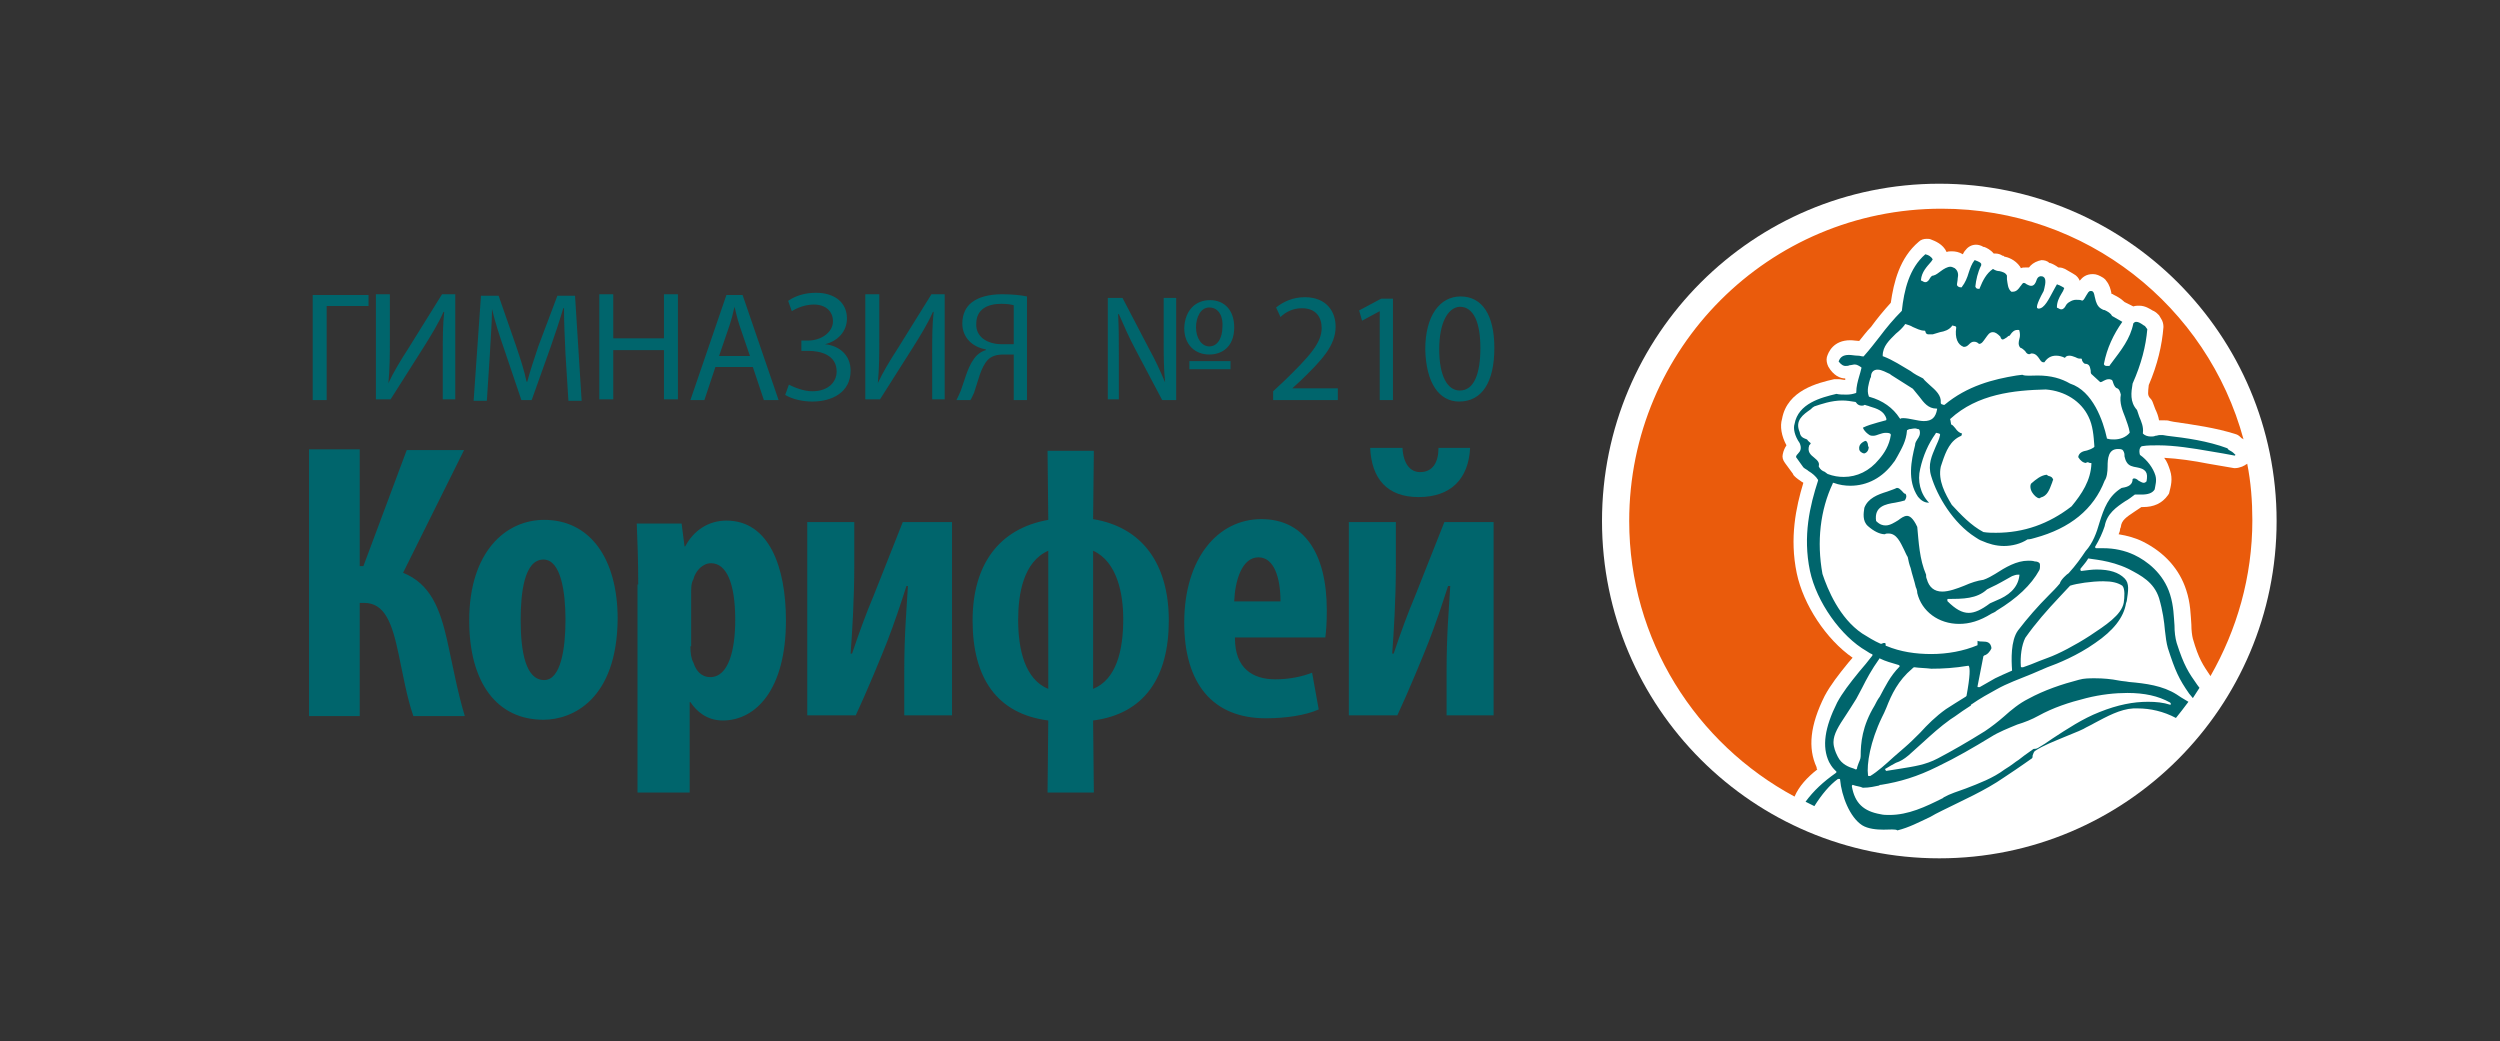
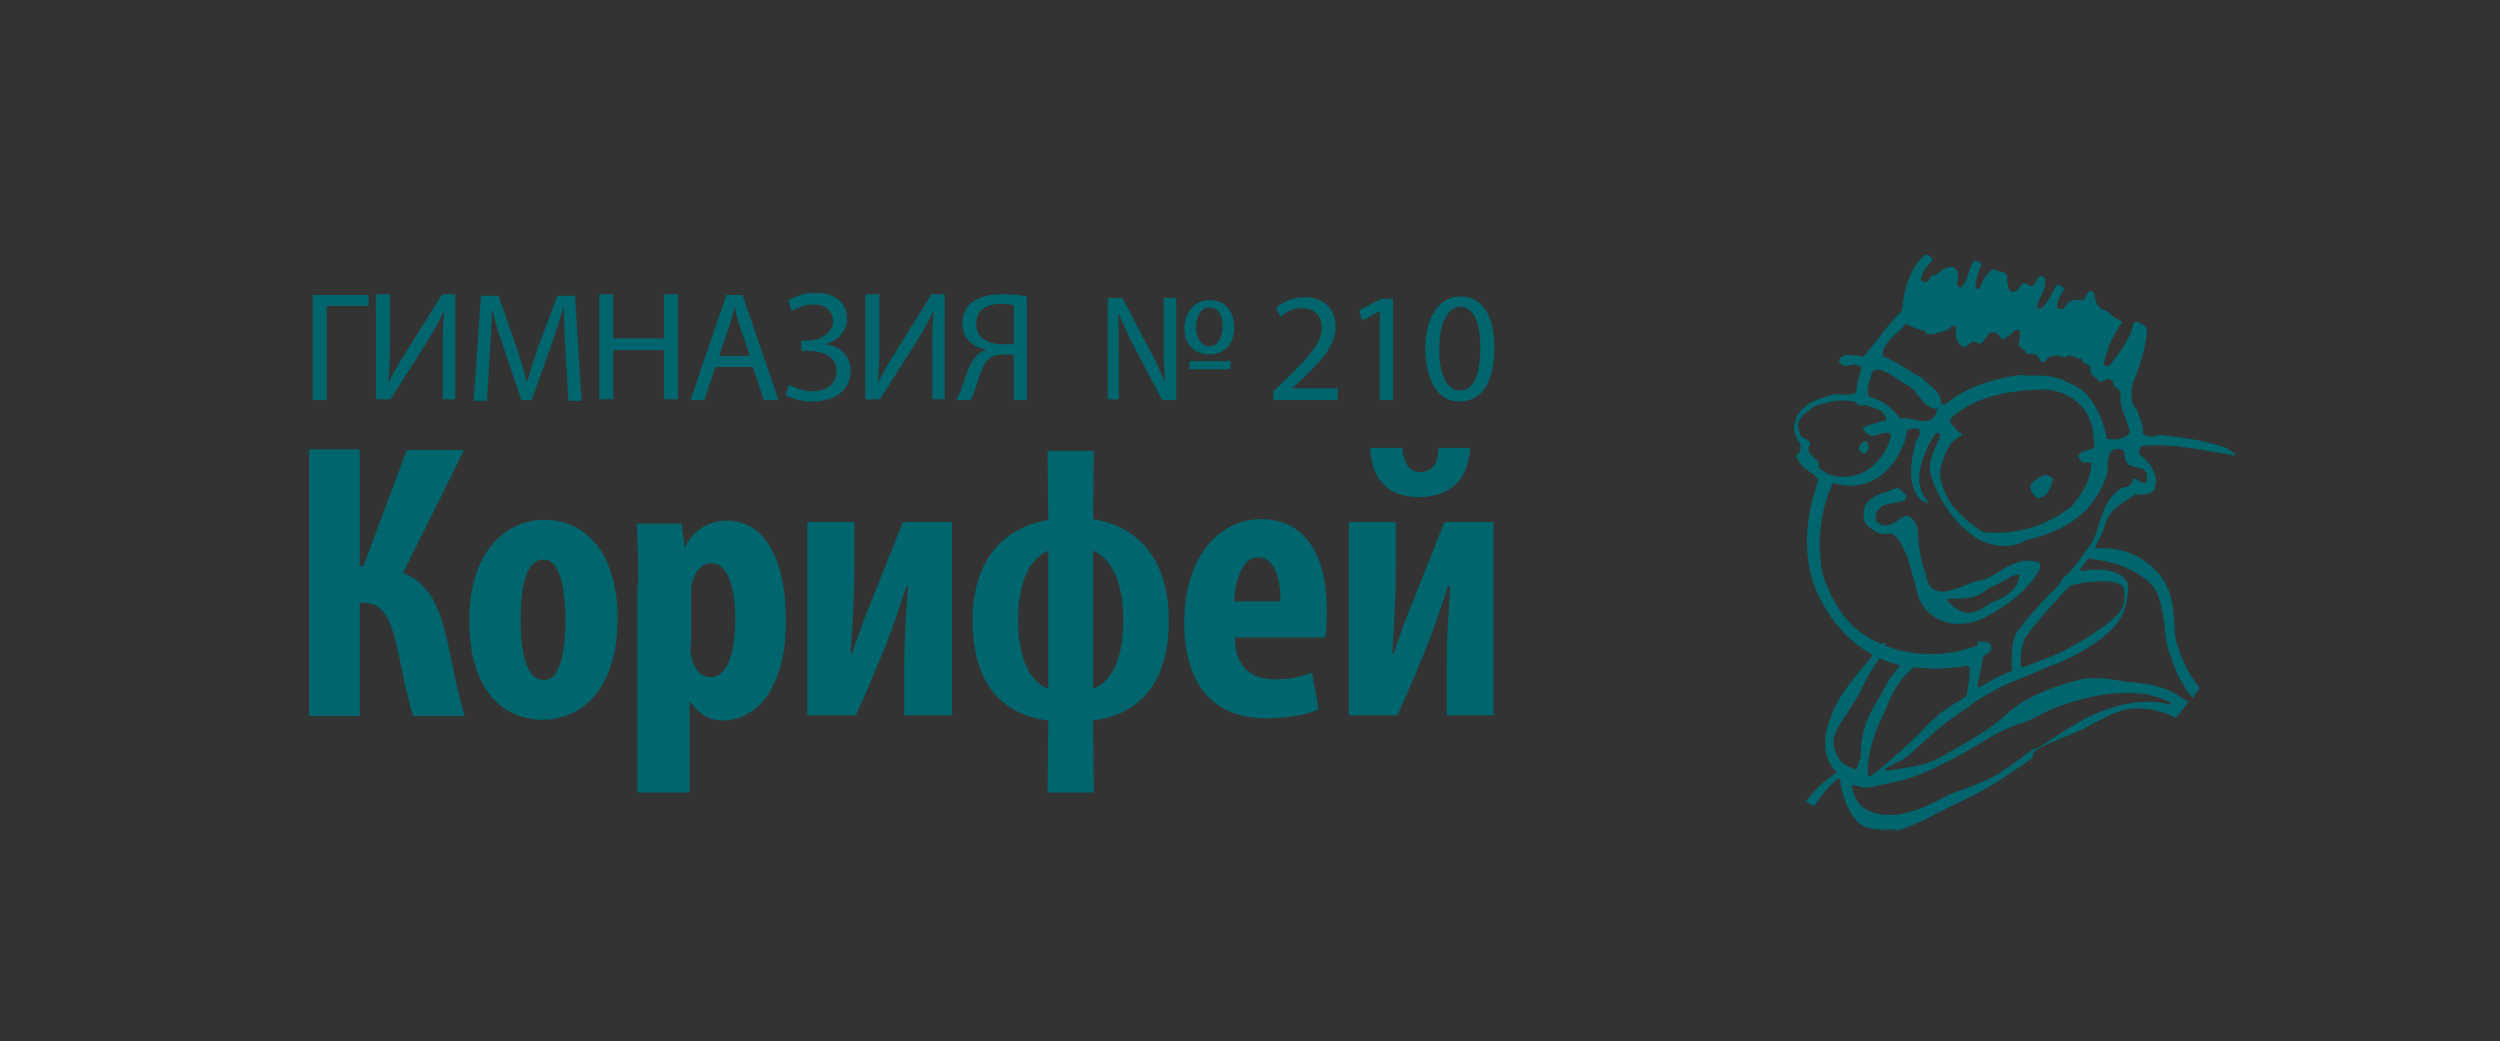
<svg xmlns="http://www.w3.org/2000/svg" id="Layer_1" x="0px" y="0px" width="340.199px" height="141.7px" viewBox="0 0 340.199 141.7" xml:space="preserve">
  <rect x="0" y="0" width="340.199" height="141.7" fill="#333333" stroke="none" />
  <g>
    <g>
-       <circle fill="#FFFFFF" cx="263.9" cy="70.9" r="45.9" />
      <g>
-         <path fill="#EA5B0C" d="M305.5,63.3c0.1-0.1,0.199-0.1,0.3-0.2c0.5,2.5,0.699,5.1,0.699,7.7c0,7.701-2.1,14.9-5.699,21.201 c-1-1.5-1.601-2.301-2.4-5.101c-0.1-0.399-0.2-1.101-0.2-1.899c-0.1-1.301-0.1-2.9-0.699-4.701c-0.9-2.799-2.9-5.1-5.9-6.6 c-1-0.5-2.1-0.8-3.3-1c0.1-0.199,0.2-0.5,0.2-0.699c0-0.101,0.1-0.201,0.1-0.301c0.1-0.9,0.7-1.3,1.9-2.1 c0.3-0.2,0.6-0.4,0.899-0.6c0.101,0,0.101,0,0.2,0c1.5,0,2.6-0.5,3.4-1.6c0.1-0.1,0.199-0.3,0.199-0.4c0.2-0.8,0.5-1.8,0.101-3 c-0.2-0.6-0.4-1.2-0.8-1.7c1.899,0.1,4,0.4,6,0.8c1.199,0.2,2.399,0.4,3.5,0.6c0.1,0,0.199,0,0.199,0c0.301,0,0.601-0.1,0.9-0.2 L305.5,63.3z M247.3,104.7c-0.101-0.1-0.101-0.199-0.101-0.3c-1.199-2.601-0.899-5.7,1.101-9.7c0.8-1.5,1.899-2.9,3.2-4.5 c0.199-0.199,0.399-0.5,0.6-0.699c-3.6-2.5-6.7-7.201-7.6-11.5c-1-4.801-0.101-9,0.899-12.3c-0.1-0.1-0.2-0.1-0.3-0.2 c-0.3-0.2-0.6-0.4-0.9-0.7c-0.1-0.1-0.199-0.2-0.199-0.3L242.9,63c-0.3-0.4-0.399-0.8-0.3-1.2c0.1-0.5,0.3-0.9,0.5-1.2 c-0.7-1.3-0.9-2.6-0.6-3.6c0.699-3.9,4.899-4.9,7.1-5.4c0.1,0,0.3,0,0.4,0c0.1,0,0.1,0,0.199,0c0.301,0,0.601,0.1,0.9,0.1 c0-0.1,0-0.1,0-0.2c-0.7,0-1.6-0.4-2.3-1.6c-0.2-0.4-0.3-0.9-0.2-1.3c0.2-0.7,0.9-2.3,3.2-2.3c0.399,0,0.899,0.1,1.2,0.1 c0.5-0.6,1-1.3,1.6-1.9c0.8-1.1,1.7-2.2,2.7-3.3c0.399-2.8,1.2-6.1,3.8-8.3c0.3-0.3,0.7-0.4,1.1-0.4c0.2,0,0.4,0,0.601,0.1 c0.5,0.2,1.6,0.6,2.1,1.7c0.2-0.1,0.4-0.1,0.7-0.1c0.5,0,1,0.1,1.5,0.4l0,0c0.1-0.2,0.2-0.4,0.4-0.6c0.3-0.4,0.8-0.7,1.399-0.7 c0.3,0,0.7,0.1,1,0.3l0,0c0,0,0,0,0.101,0c0.3,0.1,0.899,0.4,1.3,0.9c0.1,0,0.1,0,0.2,0c0.399,0,0.699,0.1,1,0.3 c0.1,0,0.199,0,0.199,0.1c0.5,0.1,1.5,0.4,2.2,1.4c0,0.1,0.101,0.1,0.101,0.2c0.199-0.1,0.399-0.1,0.6-0.1s0.3,0,0.5,0 c0.3-0.4,0.7-0.7,1.3-0.9c0.101,0,0.3-0.1,0.4-0.1c0.399,0,0.8,0.1,1.1,0.4c0,0,0,0,0.101,0c0.3,0.1,0.699,0.3,1.1,0.6 c0,0,0,0,0.1,0c0.301,0,0.601,0.1,0.801,0.2l1.199,0.7c0.4,0.2,0.7,0.6,0.801,0.9c0.399-0.5,0.899-0.9,1.8-0.9 c0.5,0,0.899,0.2,1.399,0.5c0.101,0.1,0.301,0.2,0.4,0.4c0.5,0.6,0.6,1.2,0.7,1.6c0,0.1,0,0.2,0.1,0.2c0.101,0,0.2,0.1,0.2,0.1 c0.4,0.2,1,0.5,1.5,1l1.2,0.6c0.3-0.1,0.5-0.1,0.8-0.1c0.8,0,1.4,0.4,1.9,0.7c0.1,0,0.199,0.1,0.199,0.1 c0.2,0.1,0.4,0.3,0.601,0.5l0.3,0.5c0.2,0.3,0.3,0.7,0.3,1.1c-0.2,2.5-0.8,5.1-2,7.9c-0.1,1-0.2,1.4,0.2,1.8 c0.2,0.2,0.3,0.4,0.4,0.7c0.1,0.3,0.199,0.5,0.3,0.8c0.2,0.4,0.399,0.9,0.5,1.5c0.2,0,0.399,0,0.7,0c0.3,0,0.5,0,0.8,0.1l0.5,0.1 c2.7,0.4,5.7,0.8,8.5,1.7c0.3,0.1,0.5,0.3,0.7,0.5c0,0,0.1,0.1,0.199,0.1l0.101,0.1c-4.9-18.1-21.4-31.4-41.101-31.4 c-23.5,0-42.5,19-42.5,42.5c0,16.2,9.101,30.3,22.5,37.5C244.8,107,245.9,105.799,247.3,104.7z" />
        <path fill="#00656C" d="M256.3,112.9c-0.9,0-2.101-0.101-2.9-0.601c-1.7-1.1-2.8-4-3-6.199c0-0.1,0-0.1-0.1-0.1c0,0,0,0-0.101,0 h-0.1c-1.1,0.799-2.2,2.1-3.2,3.699c-0.399-0.199-0.8-0.4-1.2-0.6c1.101-1.5,2.4-2.7,4.101-3.9l0.1-0.1V105 c-0.1-0.101-0.2-0.201-0.3-0.301c-0.3-0.3-0.6-0.8-0.7-1c-1-2.1-0.6-4.699,1.101-8.1c0.699-1.301,1.699-2.6,3-4.2 c0.6-0.7,1.199-1.399,1.8-2.2v-0.1c0,0,0-0.1-0.101-0.1c-0.3-0.101-0.5-0.301-0.699-0.4c-3.5-2-6.801-6.7-7.7-10.9 c-1-4.8,0-8.9,1.1-12.3v-0.1c-0.3-0.5-0.8-0.9-1.3-1.2c-0.2-0.2-0.5-0.3-0.7-0.5l-1-1.4c0-0.2,0.2-0.4,0.3-0.5 c0.301-0.3,0.5-0.7,0.2-1.4c-0.7-1-0.899-2-0.7-2.6c0.5-2.8,3.601-3.6,5.7-4.1c0.4,0.1,0.9,0.1,1.4,0.1s0.899-0.1,1.2-0.2 c0.1,0,0.1-0.1,0.1-0.1c0-0.8,0.2-1.5,0.4-2.2c0.1-0.3,0.199-0.7,0.3-1.1c0-0.1,0-0.1,0-0.1c-0.3-0.2-0.601-0.4-0.9-0.4 c-0.2,0-0.5,0.1-0.7,0.1c-0.199,0.1-0.399,0.1-0.6,0.1s-0.5-0.1-0.9-0.6c0.2-0.6,0.601-0.9,1.4-0.9c0.4,0,0.8,0.1,1.2,0.1 c0.3,0,0.5,0.1,0.7,0.1l0,0h0.1c0.8-0.9,1.5-1.8,2.2-2.7c0.899-1.2,1.899-2.4,3-3.5c0.3-2.8,1-5.8,3.2-7.7 c0.399,0.1,0.8,0.3,1,0.7l-0.2,0.3c-0.601,0.7-1.3,1.4-1.4,2.5c0,0.1,0,0.1,0.101,0.1c0.199,0.1,0.3,0.2,0.5,0.2 c0.3,0,0.5-0.3,0.6-0.5c0.2-0.3,0.3-0.4,0.5-0.4c0.4-0.1,0.7-0.4,1-0.6c0.4-0.3,0.9-0.6,1.3-0.6c0.2,0,0.4,0.1,0.601,0.2 c0.5,0.4,0.5,0.9,0.399,1.4c0,0.3-0.1,0.6-0.1,0.9c0.1,0.2,0.3,0.3,0.5,0.3c0.1,0,0.1,0,0.1,0l0,0c0,0,0.101,0,0.101-0.1 c0.399-0.5,0.699-1.2,0.899-1.9c0.2-0.6,0.4-1.2,0.8-1.7c0.101,0,0.2,0.1,0.301,0.1c0.199,0.1,0.5,0.2,0.6,0.4c0,0,0,0.1,0,0.2 c-0.5,1-0.7,2-0.8,2.9c0.1,0.3,0.3,0.3,0.399,0.3c0.101,0,0.101,0,0.101,0l0,0c0.1,0,0.1,0,0.1-0.1c0.4-1,0.9-2,1.8-2.6 c0.301,0.2,0.601,0.3,0.9,0.3c0.4,0.1,0.8,0.2,1,0.6c0,0.1,0,0.3,0,0.5c0.1,0.6,0.1,1.3,0.6,1.7c0,0,0.101,0,0.2,0 c0.5,0,0.8-0.4,1-0.7c0.2-0.2,0.3-0.5,0.5-0.5c0.101,0,0.3,0.1,0.4,0.2c0.2,0.1,0.399,0.2,0.6,0.2c0.4,0,0.601-0.4,0.7-0.7 c0.1-0.3,0.2-0.5,0.5-0.6c0.1,0,0.2,0,0.2,0c0.2,0,0.3,0.1,0.399,0.2c0.301,0.4,0,1.4-0.1,1.8c-1.1,2-0.9,2.2-0.9,2.3 c0,0,0.101,0.1,0.2,0.1c0.8,0,1.4-1.3,2-2.4c0.2-0.4,0.4-0.7,0.5-0.9c0.101,0,0.2,0.1,0.3,0.1c0.2,0.1,0.601,0.3,0.7,0.4 c-0.1,0.3-0.2,0.5-0.399,0.8c-0.301,0.5-0.601,1.1-0.601,1.8c0,0.1,0,0.1,0.101,0.1c0.199,0.1,0.3,0.2,0.5,0.2 c0.3,0,0.5-0.3,0.6-0.5c0.1-0.2,0.3-0.4,0.5-0.5c0.3-0.2,0.6-0.3,0.9-0.3c0.3,0,0.6,0,0.8,0.1l0,0h0.1c0.2-0.1,0.3-0.4,0.5-0.7 c0.2-0.3,0.3-0.6,0.601-0.6c0.1,0,0.199,0,0.3,0.1c0.2,0.2,0.2,0.6,0.3,0.9c0.1,0.5,0.3,1.1,0.8,1.4c0.2,0.1,0.3,0.2,0.5,0.2 c0.4,0.2,0.8,0.4,1,0.8l1.4,0.8c-1.2,1.7-2.101,3.6-2.5,5.7v0.1c0.1,0.2,0.3,0.2,0.399,0.2c0.101,0,0.101,0,0.2,0 c0,0,0,0,0.101,0c0,0,0.1,0,0.1-0.1l0.3-0.4c1.2-1.6,2.5-3.2,2.9-5.3c0.1-0.1,0.2-0.2,0.399-0.2c0.301,0,0.601,0.2,0.9,0.4 c0.1,0.1,0.2,0.1,0.3,0.2l0.3,0.4c-0.199,2.3-0.8,4.7-2,7.4c-0.199,1.2-0.399,2.5,0.601,3.6c0.1,0.3,0.2,0.6,0.3,0.9 c0.3,0.7,0.6,1.4,0.5,2.2V59c0.3,0.3,0.7,0.4,1.1,0.4c0.2,0,0.4,0,0.601-0.1c0.2,0,0.399-0.1,0.6-0.1s0.3,0,0.4,0l0.6,0.1 c2.601,0.3,5.5,0.7,8.2,1.7c0.1,0.2,0.3,0.3,0.5,0.4s0.4,0.3,0.6,0.5l-0.1,0.1c-1-0.2-2.2-0.4-3.4-0.6c-2.3-0.4-4.8-0.8-7-0.8 c-0.8,0-1.5,0-2.1,0.1c-0.2,0-0.3,0.1-0.4,0.3c-0.1,0.2-0.1,0.6,0,0.9c1,0.7,1.801,1.8,2.101,2.8c0.2,0.7,0,1.3-0.101,1.9 c-0.3,0.5-0.899,0.7-1.8,0.7l0,0c-0.2,0-0.5,0-0.8,0l0,0h-0.1c-0.4,0.3-0.9,0.7-1.301,0.9c-1.199,0.8-2.5,1.7-2.8,3.4 c-0.3,0.9-0.7,1.8-1.3,2.8V74.5l0.1,0.1l0,0c0.301,0,0.601,0,1,0c1.5,0,2.9,0.3,4.2,0.9c1.7,0.799,4,2.5,4.9,5.399 c0.5,1.601,0.5,3,0.6,4.2c0,0.9,0.101,1.699,0.3,2.4c1,3.1,1.601,4,2.801,5.699l0.3,0.4c-0.3,0.5-0.601,0.9-0.9,1.4 c-0.2-0.201-0.3-0.4-0.5-0.601c-1.399-2-1.899-3.101-2.899-6.2c-0.2-0.699-0.301-1.5-0.4-2.4c-0.1-1.199-0.3-2.699-0.8-4.399 c-0.7-2.2-2.5-3.101-4-3.899l-0.2-0.101c-2.5-1.2-5.1-1.3-5.4-1.399l0,0c0,0-0.1,0-0.1,0.1c-0.3,0.5-0.7,0.9-1,1.3 c0,0,0,0.101,0,0.2l0.1,0.1l0,0c0.801-0.1,1.5-0.199,2.101-0.199c1.8,0,3,0.399,3.8,1.199c0.7,0.7,0.5,1.7,0.3,3.1l-0.1,0.301 c-0.3,1.9-1.7,3.699-4.2,5.4c-2.4,1.699-5.1,2.799-6.5,3.299c-0.7,0.301-1.4,0.601-2.1,0.9c-1.7,0.7-3.4,1.301-4.801,2.1 c-1.1,0.601-2.199,1.201-3.5,2.101c0,0,0,0,0,0.101l0,0c-0.8,0.5-1.5,1-2.199,1.5L265.4,97.9c-1.399,1-2.6,2.101-3.7,3.101 c-0.699,0.6-1.3,1.199-2,1.799c-0.6,0.5-1.1,0.801-1.699,1c-0.4,0.201-0.9,0.5-1.4,0.801c-0.1,0-0.1,0.1,0,0.199 c0,0.101,0.1,0.101,0.1,0.101l0,0c0.7-0.101,1.301-0.2,1.9-0.3c1.8-0.301,3.4-0.5,5.1-1.4c1.9-1,4-2.199,6.4-3.699 c0.9-0.601,1.8-1.301,2.6-2c1-0.9,2.101-1.801,3.301-2.4c2.199-1.2,4.6-2,6.899-2.6c0.7-0.201,1.4-0.201,2.2-0.201 c1.1,0,2.2,0.101,3.2,0.301c0.5,0.1,0.899,0.1,1.399,0.199c2.301,0.201,4.601,0.5,6.5,1.701L296.8,94.9 c0.3,0.2,0.7,0.399,1,0.601c-0.601,0.799-1.2,1.6-1.7,2.199c-1.7-0.9-3.5-1.3-5.2-1.3c-0.2,0-0.399,0-0.6,0 c-1.8,0.101-3.601,1.101-5.3,2c-0.5,0.3-1,0.5-1.5,0.8c-0.801,0.4-1.7,0.7-2.601,1.1c-1.399,0.601-2.8,1.101-4,1.9 c-0.2,0.2-0.2,0.4-0.3,0.6c0,0.201,0,0.301-0.1,0.4l-1,0.7c-1,0.7-1.301,0.899-2.801,1.899c-2.6,1.801-5.6,3.101-8.399,4.5 c-0.601,0.301-1.2,0.601-1.7,0.9c-1.5,0.7-2.8,1.4-4.4,1.801C258,112.799,257.1,112.9,256.3,112.9z M252.1,106.799L252.1,106.799 C252,106.9,252,106.9,252,107c0.399,2.299,1.6,3.399,3.899,3.799c0.4,0.101,0.8,0.101,1.2,0.101c2.6,0,4.9-1.101,7.3-2.3 l0.101-0.1c0.899-0.5,1.899-0.801,3-1.201c1.8-0.699,3.699-1.399,5.3-2.6c1-0.6,1.399-1,1.899-1.3c0.5-0.399,0.9-0.7,1.9-1.399 c0.1-0.101,0.2-0.101,0.3-0.101c0.101,0,0.2,0,0.4-0.101c0.7-0.399,1.3-0.799,2-1.299c2-1.301,4.1-2.701,6.399-3.601 c2.5-1,4.601-1.399,6.601-1.399c1.1,0,2.1,0.1,3,0.399l0,0c0.1,0,0.1,0,0.1-0.101c0-0.1,0-0.1-0.1-0.199 c-1.601-0.9-3.5-1.301-5.8-1.301c-1.7,0-3.601,0.201-5.601,0.701c-2.399,0.6-4.5,1.299-6.5,2.399 c-0.899,0.5-1.899,0.899-2.899,1.2c-1.2,0.5-2.5,1-3.601,1.699c-2.3,1.4-4.7,2.801-7.2,4c-2.8,1.4-5.199,2.101-7.699,2.5 c-0.101,0-0.2,0-0.301,0.101c-0.5,0.101-1.3,0.3-2.199,0.3l0,0C253.1,107,252.6,107,252.1,106.799L252.1,106.799z M260.5,90.799 C260.5,90.799,260.4,90.799,260.5,90.799c-0.101,0-0.2,0.101-0.301,0.201c-1.899,1.6-2.8,3.5-3.5,5.299 c-0.199,0.5-0.399,0.9-0.6,1.301c-1.6,3.3-2.1,6.4-1.9,7.9c0,0,0,0.1,0.101,0.1c0,0,0,0,0.1,0h0.101c1-0.6,2.1-1.6,3.199-2.6 c0.5-0.4,1-0.9,1.5-1.301c0.7-0.6,1.4-1.3,2.101-2c1-1.1,2.1-2.199,3.5-3.199c0.8-0.5,1.7-1.101,2.7-1.701l0.1-0.1 c0.5-2.699,0.5-3.8,0.3-4.1h-0.1l0,0c-1.8,0.3-3.4,0.4-5,0.4C262,90.9,261.199,90.9,260.5,90.799L260.5,90.799z M255.8,89.6 c0,0-0.101,0-0.101,0.1c-1,1.4-1.699,2.7-2.3,3.9c-0.3,0.6-0.6,1.1-0.8,1.5c-0.5,0.8-1,1.6-1.4,2.199 c-1,1.5-1.699,2.601-1.699,3.701c0,0.699,0.3,1.399,0.5,1.799l0.1,0.201c0.5,1,1.5,1.399,2.2,1.6l0.2,0.1l0,0h0.1l0.1-0.1 c0-0.2,0.101-0.4,0.2-0.7c0.101-0.3,0.3-0.601,0.3-1c0-1.8,0.2-4.101,1.9-6.899c0.2-0.4,0.4-0.801,0.7-1.201 c0.7-1.299,1.399-2.799,2.7-4.1v-0.1l-0.101-0.1C257.4,90.2,256.6,90,255.8,89.6L255.8,89.6z M269.1,87.2 c0.2,0.1,0.5,0.1,0.7,0.1c0.6,0,1.1,0.101,1.2,0.9c-0.2,0.5-0.601,0.9-1,1l-0.101,0.1c-0.1,0.5-0.5,2.5-0.8,4.101 c0,0.101,0,0.101,0.1,0.101h0.101c0,0,0,0,0.1,0c0.7-0.4,1.4-0.801,2.101-1.201c0.6-0.299,1.3-0.6,2.2-1c0.1,0,0.1-0.1,0.1-0.1 c-0.1-1.4-0.2-4,0.8-5.4c1.3-1.699,2.7-3.299,4.2-4.799c0.5-0.5,1-1,1.5-1.601c0.1-0.5,1-1.3,1.2-1.399c1-1.101,1.7-2.101,2.3-3 c1-1.101,1.5-2.5,1.9-3.9c0.6-1.9,1.199-3.6,3-4.7c0.5-0.1,1.5-0.2,1.5-1.2c0.1-0.1,0.199-0.1,0.199-0.1c0.2,0,0.4,0.1,0.601,0.3 c0.2,0.1,0.5,0.3,0.7,0.3c0.199,0,0.3-0.1,0.399-0.2c0.101-0.6,0.101-1-0.1-1.3c-0.3-0.4-0.7-0.5-1.2-0.6 c-0.6-0.1-1.1-0.2-1.4-0.7c-0.199-0.3-0.199-0.5-0.3-0.8c0-0.3,0-0.5-0.2-0.8l-0.1-0.1c-0.2-0.1-0.4-0.1-0.6-0.1 c-1.301,0-1.4,1.3-1.4,2.4c0,0.7-0.1,1.5-0.4,1.9c-1.5,3.9-4.699,6.5-9.5,7.8c-0.3,0.1-0.699,0.2-1,0.2 C275,74,273.8,74.299,272.7,74.299c-1.101,0-2.101-0.299-3-0.699c-0.301-0.1-0.601-0.301-0.9-0.5c-3-1.9-5.2-5.6-6-8.3 c-0.5-1.6,0.1-2.8,0.6-4c0.2-0.5,0.5-1,0.601-1.6v-0.1L263.9,59l-0.399-0.1c0,0-0.101,0-0.101,0.1c-1,1.4-1.699,3-2.1,4.8 c-0.4,1.6,0,3.4,1.2,4.6l0,0c0,0,0,0-0.101,0l0,0c-0.5,0-1-0.3-1.399-0.8c-1.5-2.2-0.9-5-0.4-7c0-0.4,0.2-0.6,0.3-0.8 c0.2-0.3,0.5-0.7,0.301-1.3l-0.101-0.1c-0.2,0-0.3-0.1-0.5-0.1c-0.3,0-0.6,0.1-0.8,0.1l-0.2,0.1c-0.1,0-0.1,0.1-0.1,0.1 c-0.101,1.4-0.7,2.4-1.3,3.5c-0.2,0.3-0.301,0.6-0.5,0.8c-1.5,2.1-3.601,3.2-5.9,3.2c-0.7,0-1.5-0.1-2.3-0.4l0,0 c-0.101,0-0.101,0-0.101,0.1C247.7,69.4,247.2,73.7,248,78.1c0.7,2.1,2.3,6,5.399,8.1c0.801,0.5,1.601,1,2.5,1.4c0,0,0,0,0.101,0 h0.1c0.101-0.1,0.2-0.1,0.3-0.1h0.101c0.1,0,0.1,0.199,0.1,0.299c0,0.101,0,0.101,0.101,0.101c1.899,0.8,4,1.101,6.1,1.101 c2.2,0,4.4-0.4,6.3-1.201V87.2z M286.199,79.1c-1.6,0-3.6,0.3-4.5,0.6c-0.6,0.6-1,1.1-1.5,1.6c-1.6,1.701-3.199,3.5-4.6,5.5 c-0.5,1-0.7,2.5-0.6,3.9c0,0,0,0.1,0.1,0.1c0,0,0,0,0.1,0c0,0,0,0,0.101,0l1.1-0.399c0.7-0.3,1.5-0.601,2.3-0.899 c1.4-0.5,3.7-1.701,5.7-3c2.101-1.4,4.3-2.801,4.601-4.5c0.1-0.701,0.199-1.9-0.2-2.301C288.199,79.299,287.4,79.1,286.199,79.1z M266.9,59.3c-1.5,0.6-2.1,2.1-2.6,3.6l-0.2,0.6c-0.4,1.9,0.6,3.7,1.5,5.2c1.2,1.3,2.6,2.8,4.3,3.7 c0.601,0.101,1.2,0.101,1.7,0.101c3.8,0,7.2-1.201,10.3-3.601c1.4-1.7,2.601-3.5,2.7-5.8c0-0.1,0-0.1-0.1-0.1H284.4 c-0.1,0-0.2-0.1-0.3-0.1s-0.2,0-0.2,0.1c-0.399,0-0.8-0.3-1.1-0.8c0.1-0.6,0.6-0.8,1.2-0.9c0.3-0.1,0.6-0.2,0.899-0.4L285,60.8 v-0.1c-0.101-1.4-0.2-2.8-0.801-4c-1-2.1-3.199-3.5-5.8-3.7c-4.3,0.1-9.3,0.6-13,4c0,0-0.1,0.1,0,0.1l0.101,0.6 c0,0,0,0.1,0.1,0.1c0.2,0.1,0.3,0.3,0.5,0.5c0.2,0.3,0.5,0.6,0.9,0.7L266.9,59.3z M246.4,60.3c0,0.1-0.1,0.2-0.2,0.3 c-0.3,0.9,0.2,1.3,0.7,1.7c0.5,0.4,0.7,0.7,0.601,1.1v0.1c0.199,0.4,0.5,0.6,0.8,0.7c0.1,0.1,0.3,0.2,0.399,0.3 c0.801,0.3,1.5,0.4,2.2,0.4c1.8,0,3.5-0.8,4.8-2.4c0.7-0.8,1.4-1.9,1.601-3.3c0-0.1,0-0.1-0.101-0.2 c-0.199-0.1-0.399-0.1-0.6-0.1c-0.3,0-0.6,0.1-0.9,0.2c-0.3,0.1-0.5,0.2-0.8,0.2c-0.2,0-0.3,0-0.5-0.1c-0.3-0.2-0.7-0.5-0.899-1 c0.6-0.3,1.3-0.5,2-0.7c0.399-0.1,0.699-0.2,1.1-0.3c0.1,0,0.1-0.1,0.1-0.2c-0.3-1.1-1.3-1.4-2.3-1.7c-0.2-0.1-0.399-0.1-0.6-0.2 l0,0h-0.101c-0.1,0.1-0.199,0.1-0.399,0.1c-0.3,0-0.601-0.2-0.7-0.4c0,0,0,0-0.1-0.1c-0.601-0.1-1.2-0.2-1.801-0.2 c-1.5,0-2.899,0.5-3.8,0.8c-0.2,0.1-0.3,0.2-0.5,0.4c-1,0.7-2.2,1.5-1.5,3.1c0.101,0.7,0.5,0.8,1,1 C246.1,60.1,246.3,60.2,246.4,60.3z M277.3,51.1c1.8,0,3.2,0.4,4.399,1.1c3.101,1,4.5,5.1,5,7.4c0,0.1,0,0.1,0.101,0.1 c0.3,0.1,0.6,0.1,0.899,0.1c0.801,0,1.601-0.3,2.101-0.9v-0.1c-0.101-0.7-0.4-1.4-0.601-2c-0.399-1-0.8-2-0.6-3.1 c-0.1-0.4-0.2-0.8-0.6-0.9c-0.301-0.2-0.4-0.6-0.5-0.9l-0.101-0.2c-0.1,0-0.2-0.1-0.399-0.1c-0.301,0-0.5,0.1-0.7,0.2 c-0.2,0.1-0.3,0.2-0.5,0.2l-1.2-1.1c-0.1-0.1-0.1-0.3-0.1-0.5c-0.101-0.4-0.101-0.9-0.801-0.9c-0.199-0.1-0.399-0.4-0.399-0.6 c0,0,0-0.1-0.101-0.1h-0.1l0,0H283c-0.2,0-0.4-0.1-0.601-0.2c-0.3-0.1-0.5-0.2-0.8-0.2s-0.5,0.1-0.6,0.3 c-0.4-0.2-0.801-0.3-1.2-0.3c-0.7,0-1.2,0.3-1.601,0.9h-0.1c-0.3,0-0.4-0.2-0.6-0.5c-0.2-0.3-0.5-0.7-1-0.7H276.4 c-0.2,0.1-0.2,0.1-0.3,0.1c-0.2,0-0.4-0.2-0.5-0.4c-0.2-0.2-0.4-0.4-0.7-0.5c-0.3-0.4-0.2-0.8-0.1-1.2c0.1-0.3,0.1-0.7,0-1.1 c0,0,0-0.1-0.101-0.1c-0.1,0-0.199,0-0.199,0c-0.4,0-0.7,0.3-0.9,0.6c-0.1,0.1-0.1,0.2-0.2,0.2c-0.1,0-0.2,0.1-0.3,0.2 c-0.2,0.1-0.4,0.3-0.6,0.3c0,0-0.2,0-0.301-0.4c-0.399-0.4-0.699-0.6-1-0.6c-0.5,0-0.699,0.4-1,0.8c-0.3,0.4-0.5,0.8-0.899,0.8 c-0.2-0.2-0.4-0.3-0.7-0.3s-0.5,0.2-0.7,0.4c-0.2,0.2-0.399,0.3-0.6,0.3h-0.101c-0.8-0.3-1.2-1.2-1-2.6c0-0.1,0-0.1-0.1-0.2 l-0.4-0.1c0,0-0.1,0-0.1,0.1c-0.4,0.5-1,0.7-1.601,0.8c-0.3,0.1-0.699,0.2-1,0.3h-0.1c-0.1,0-0.2,0-0.4,0 c-0.199,0-0.399,0-0.5-0.4c0-0.1-0.1-0.1-0.1-0.1c-0.6,0-1.1-0.3-1.6-0.5c-0.301-0.2-0.7-0.3-1-0.4l0,0c0,0-0.101,0-0.101,0.1 c-0.3,0.4-0.7,0.8-1.2,1.2c-0.899,0.9-1.8,1.7-1.8,3c0,0.1,0,0.1,0.101,0.1c1.3,0.5,2.5,1.3,3.699,2c0.5,0.4,1.101,0.7,1.7,1 c0.2,0.3,0.601,0.6,0.9,0.9c0.8,0.7,1.6,1.4,1.5,2.4c0,0.1,0,0.1,0.1,0.2l0.3,0.1h0.101c3.1-2.6,6.7-3.5,9.8-4l0.8-0.1 C275.6,51.2,276.4,51.1,277.3,51.1z M259,56.9c0.399,0,0.899,0.1,1.399,0.2s1,0.2,1.4,0.2c1.1,0,1.6-0.5,1.8-1.6v-0.1h-0.1l0,0 c-1.101,0-1.7-0.8-2.301-1.6c-0.3-0.4-0.6-0.7-0.899-1.1l-3-1.9l-0.101-0.1c-0.5-0.2-1.1-0.6-1.699-0.6c-0.4,0-0.9,0.2-0.9,1 l-0.1,0.2c-0.2,0.7-0.5,1.6-0.2,2.4c0,0,0,0.1,0.1,0.1c1.8,0.5,3.2,1.5,4.101,2.9l0.1,0.1l0,0C258.699,56.9,258.8,56.9,259,56.9z M266.6,84.9c-2.8,0-5.1-1.7-5.7-4.2c0-0.3-0.1-0.6-0.2-0.8c-0.199-0.899-0.5-1.7-0.699-2.601c-0.2-0.5-0.301-1-0.4-1.5 c-0.2-0.299-0.3-0.6-0.5-1c-0.5-1-1-2.199-2.1-2.199c-0.2,0-0.4,0-0.5,0.1c-0.7,0-1.5-0.4-2.301-1.1c-0.8-0.7-0.6-1.8-0.5-2.5 c0.5-1.3,1.801-1.8,3.101-2.2c0.5-0.2,0.899-0.3,1.3-0.5c0,0,0,0,0.1,0c0.2,0,0.4,0.2,0.601,0.4c0.2,0.2,0.3,0.4,0.5,0.4 c0.2,0.3,0.1,0.6-0.101,0.9c-0.3,0.1-0.8,0.2-1.3,0.3c-1.3,0.2-2.899,0.5-2.6,2.5c0.5,0.5,0.899,0.601,1.3,0.601 c0.6,0,1.2-0.4,1.7-0.701c0.399-0.3,0.8-0.6,1.2-0.6c0.3,0,0.8,0.2,1.399,1.5c0.2,2.1,0.3,4.4,1.2,6.5c0,0.2,0,0.4,0.1,0.6 c0.301,1.101,1,1.701,2.101,1.701c0.899,0,2-0.4,3-0.801c0.899-0.4,1.8-0.699,2.6-0.8c0.3-0.101,0.5-0.2,0.7-0.3l0.2-0.1 c0.2-0.101,0.5-0.301,0.7-0.4c1.399-0.9,2.899-1.801,4.5-1.801c0.3,0,0.6,0,0.899,0.101c0.3,0,0.5,0.101,0.601,0.2 c0.1,0.1,0.1,0.199,0.1,0.4c0,0.199,0,0.399-0.1,0.6c-1.101,2-3,3.8-5.801,5.5c-0.199,0.199-0.5,0.3-0.699,0.4 C269.4,84.5,268,84.9,266.6,84.9L266.6,84.9z M274.6,78.2c-0.3,0-0.5,0.1-0.8,0.2c-1.101,0.601-1.9,1.101-2.8,1.5 c-0.2,0.101-0.4,0.2-0.601,0.3C269,81.5,267.1,81.5,265.1,81.5c-0.1,0-0.1,0-0.1,0.1s0,0.1,0,0.199 c1.1,1.101,2,1.601,2.899,1.601c0.8,0,1.7-0.399,2.9-1.3c0,0,0.7-0.301,0.899-0.4c1.5-0.6,2.9-1.6,3.101-3.4v-0.1 C274.699,78.2,274.699,78.2,274.6,78.2L274.6,78.2z M277.5,67.8c-0.301,0-0.7-0.4-0.9-0.7c-0.3-0.4-0.4-1-0.2-1.3 c0.7-0.6,1.3-1.1,2.101-1.2c0.1,0.1,0.3,0.2,0.399,0.2c0.3,0.1,0.4,0.2,0.5,0.5c-0.1,0.1-0.1,0.3-0.2,0.5 c-0.3,0.8-0.6,1.7-1.5,1.9C277.6,67.8,277.6,67.8,277.5,67.8z M253.699,61.7c-0.3,0-0.699-0.3-0.699-0.6 c-0.101-0.7,0.6-1,0.8-1.1h0.1c0.101,0,0.3,0.3,0.3,0.6c0,0.1,0,0.2,0.101,0.2C254.3,61.2,254.1,61.6,253.699,61.7L253.699,61.7z " />
      </g>
    </g>
    <g>
      <path fill="#00656C" d="M48.95,61.243v15.8h0.5l5.9-15.8h7.8l-8.3,16.699c3.7,1.5,5,4.801,6,9.2c0.8,3.601,1.4,7,2.4,10.3h-7 c-0.9-2.6-1.4-5.6-2-8.399c-0.9-4.3-1.9-7-4.7-7h-0.6v15.399h-6.9v-36.3h6.9V61.243z M73.95,97.942c-6.3,0-10.1-5-10.1-13.5 c0-9.399,5-13.699,10.2-13.699c6.2,0,10,5.199,10,13.5C83.95,95.142,77.95,97.942,73.95,97.942L73.95,97.942z M74.051,92.542 c2.3,0,2.9-4.4,2.9-8.2c0-3.7-0.6-8.2-3-8.2c-2.6,0-3.1,4.5-3.1,8.2C70.85,88.743,71.551,92.542,74.051,92.542L74.051,92.542z M86.85,79.542c0-3.2-0.1-5.8-0.2-8.3h6.1l0.4,3.1h0.1c1.1-2.1,3.1-3.5,5.6-3.5c5.8,0,8.1,6.3,8.1,13.6 c0,9.4-4.1,13.601-8.6,13.601c-2.2,0-3.6-1.3-4.4-2.5h-0.1v12.3h-7.1v-28.3H86.85z M93.95,87.942c0,0.9,0.1,1.7,0.4,2.2 c0.5,1.601,1.5,2,2.3,2c2.5,0,3.4-3.7,3.4-7.8c0-5-1.2-7.7-3.3-7.7c-1.1,0-2.1,1-2.4,2.2c-0.3,0.5-0.3,1.2-0.3,1.9v7.199H93.95z M116.251,71.142v5.7c0,4.8-0.3,9.4-0.5,12.1h0.2c0.9-2.699,2-5.699,2.9-7.8l4-10.1h6.7v26.3h-6.5v-5.8c0-5.3,0.3-8.3,0.5-11.8 h-0.2c-0.9,2.8-1.6,4.899-2.6,7.5c-0.7,1.8-2.8,6.899-4.3,10.1h-6.6v-26.3h6.4V71.142z M148.85,61.342l-0.1,9.3 c6.7,1.101,10.3,6.101,10.3,13.8c0,7.7-3.3,12.7-10.3,13.601l0.1,9.8h-6.3l0.1-9.8c-7-0.9-10.3-5.8-10.3-13.601 c0-7.5,3.5-12.5,10.3-13.699l-0.1-9.4H148.85z M142.651,74.942c-3.4,1.5-4.1,5.9-4.1,9.4c0,4,0.9,8.1,4.1,9.4V74.942z M148.751,93.743c3.2-1.301,4.1-5.301,4.1-9.5c0-3.4-0.8-7.801-4.1-9.301V93.743z M168.051,86.842c0,4.1,2.4,5.6,5.5,5.6 c2,0,3.699-0.399,5-0.899l0.899,5c-1.8,0.8-4.5,1.2-7.2,1.2c-7.2,0-11.1-4.7-11.1-13c0-8.801,4.6-14.101,10.5-14.101 c5.699,0,8.9,4.5,8.9,12.4c0,1.899-0.101,2.899-0.201,3.7h-12.299V86.842z M174.25,81.842c0-3.3-0.9-6-3-6c-2.3,0-3.2,3.3-3.3,6 H174.25z M189.95,71.142v5.7c0,4.8-0.3,9.4-0.5,12.1h0.2c0.9-2.699,2-5.699,2.9-7.8l4-10.1h6.699v26.3h-6.4v-5.8 c0-5.3,0.301-8.3,0.5-11.8h-0.299c-0.9,2.8-1.601,4.899-2.601,7.5c-0.7,1.8-2.8,6.899-4.3,10.1h-6.6v-26.3h6.399V71.142z M190.85,60.942c0.101,2.101,1,3.301,2.4,3.301c1.7,0,2.5-1.301,2.5-3.301h4.301c-0.201,4.2-2.601,6.7-7,6.7 c-4.301,0-6.4-2.5-6.601-6.7H190.85z M50.151,40.042v1.6h-5.7v12.8h-1.9v-14.3h7.6V40.042z M53.051,40.042v6c0,2.3,0,4.1-0.2,6.1 l0,0c0.7-1.5,1.6-3,2.7-4.7l4.6-7.399h1.8v14.3h-1.7v-6.1c0-2.301,0-4,0.2-5.801h-0.1c-0.7,1.601-1.7,3.2-2.7,4.801l-4.5,7.1h-2 v-14.3H53.051z M76.95,48.142c-0.1-2-0.2-4.399-0.2-6.2h-0.1c-0.5,1.7-1.1,3.5-1.8,5.5l-2.5,7h-1.4l-2.3-6.8 c-0.7-2-1.3-3.899-1.7-5.6l0,0c0,1.8-0.2,4.2-0.3,6.3l-0.4,6.2h-1.8l1-14.3h2.4l2.4,6.899c0.6,1.8,1.1,3.3,1.4,4.8h0.1 c0.4-1.5,0.9-3,1.5-4.8l2.6-6.899h2.4l0.9,14.3h-1.8L76.95,48.142z M83.45,40.042v6h6.9v-6h1.9v14.3h-1.9v-6.7h-6.9v6.7h-1.9 v-14.3H83.45z M97.35,49.942l-1.5,4.5h-1.9l4.9-14.3h2.2l4.9,14.3h-2l-1.5-4.5H97.35z M102.051,48.442l-1.4-4.1 c-0.3-0.9-0.5-1.8-0.7-2.6l0,0c-0.2,0.899-0.4,1.699-0.7,2.6l-1.4,4.1H102.051z M107.251,40.942c1-0.699,2.3-1.1,3.8-1.1 c2.5,0,4.2,1.3,4.2,3.5c0,1.8-1.3,3.1-3,3.5l0,0c2,0.2,3.5,1.5,3.5,3.6c0,3-2.6,4.2-5.2,4.2c-1.3,0-2.7-0.3-3.7-0.899l0.5-1.4 c0.8,0.4,2,0.9,3.2,0.9c2.1,0,3.3-1.2,3.3-2.7c0-2.2-2.1-2.8-3.9-2.8h-0.9v-1.4h0.9c1.9,0,3.4-1.2,3.4-2.6 c0-1.4-1-2.301-2.6-2.301c-1.1,0-2.2,0.4-3,0.9L107.251,40.942z M119.651,40.042v6c0,2.3,0,4.1-0.2,6.1l0,0c0.7-1.5,1.6-3,2.7-4.7 l4.6-7.399h1.8v14.3h-1.7v-6.1c0-2.301,0-4,0.2-5.801h-0.1c-0.7,1.601-1.7,3.2-2.7,4.801l-4.5,7.1h-2v-14.3H119.651z M130.151,54.442c0.2-0.399,0.4-0.8,0.6-1.3c0.6-1.6,1-3.6,2.2-4.8c0.3-0.3,0.8-0.6,1.2-0.7v-0.1c-1.8-0.3-3.2-1.601-3.2-3.5 c0-1.3,0.5-2.3,1.3-2.9c0.9-0.7,2.3-1.1,4.1-1.1c1.2,0,2.5,0.1,3.4,0.3v14.1h-1.8v-6.199h-1.4c-0.9,0-1.6,0.199-2.1,0.699 c-1,1-1.4,3.101-1.9,4.5c-0.2,0.4-0.3,0.7-0.5,1H130.151z M137.95,41.542c-0.3-0.101-0.9-0.2-1.7-0.2c-1.8,0-3.4,0.7-3.4,2.7 c-0.1,1.8,1.5,2.8,3.5,2.8c0.6,0,1.2,0,1.6,0V41.542z M150.751,54.442V40.542h2l3.6,6.899c0.9,1.601,1.6,3.2,2.2,4.601l0,0 c-0.2-1.9-0.2-3.601-0.2-5.8v-5.7h1.7v13.899h-1.9l-3.7-7c-0.8-1.5-1.5-3.1-2.2-4.699h-0.1c0.1,1.8,0.1,3.5,0.1,5.899v5.7h-1.5 V54.442z M164.651,40.842c2,0,3.3,1.4,3.3,3.7c0,2.7-1.7,3.7-3.4,3.7c-1.9,0-3.4-1.301-3.4-3.601 C161.251,42.142,162.751,40.842,164.651,40.842L164.651,40.842z M161.85,49.142h5.6v1.101h-5.6V49.142z M164.551,41.842 c-1.2,0-1.8,1.4-1.8,2.7c0,1.5,0.8,2.6,1.8,2.6c1.1,0,1.8-1.1,1.8-2.7C166.45,43.243,165.95,41.842,164.551,41.842L164.551,41.842 z M173.25,54.442v-1.199l1.5-1.4c3.5-3.4,5.1-5.2,5.1-7.2c0-1.399-0.699-2.7-2.699-2.7c-1.301,0-2.301,0.601-2.9,1.2l-0.6-1.3 c1-0.8,2.3-1.4,3.9-1.4c3,0,4.199,2,4.199,4c0,2.601-1.9,4.601-4.8,7.4l-1.101,1l0,0h6.201v1.6H173.25z M187.75,42.342 L187.75,42.342l-2.4,1.3l-0.399-1.399l3-1.601h1.601v13.8h-1.801V42.342L187.75,42.342z M203.35,47.342c0,4.7-1.699,7.3-4.799,7.3 c-2.701,0-4.5-2.5-4.601-7.1c0-4.601,2-7.2,4.8-7.2C201.75,40.342,203.35,42.942,203.35,47.342 M195.85,47.542 c0,3.6,1.101,5.6,2.801,5.6c1.9,0,2.8-2.2,2.8-5.8c0-3.4-0.899-5.6-2.8-5.6C197.051,41.842,195.85,43.842,195.85,47.542" />
    </g>
  </g>
</svg>